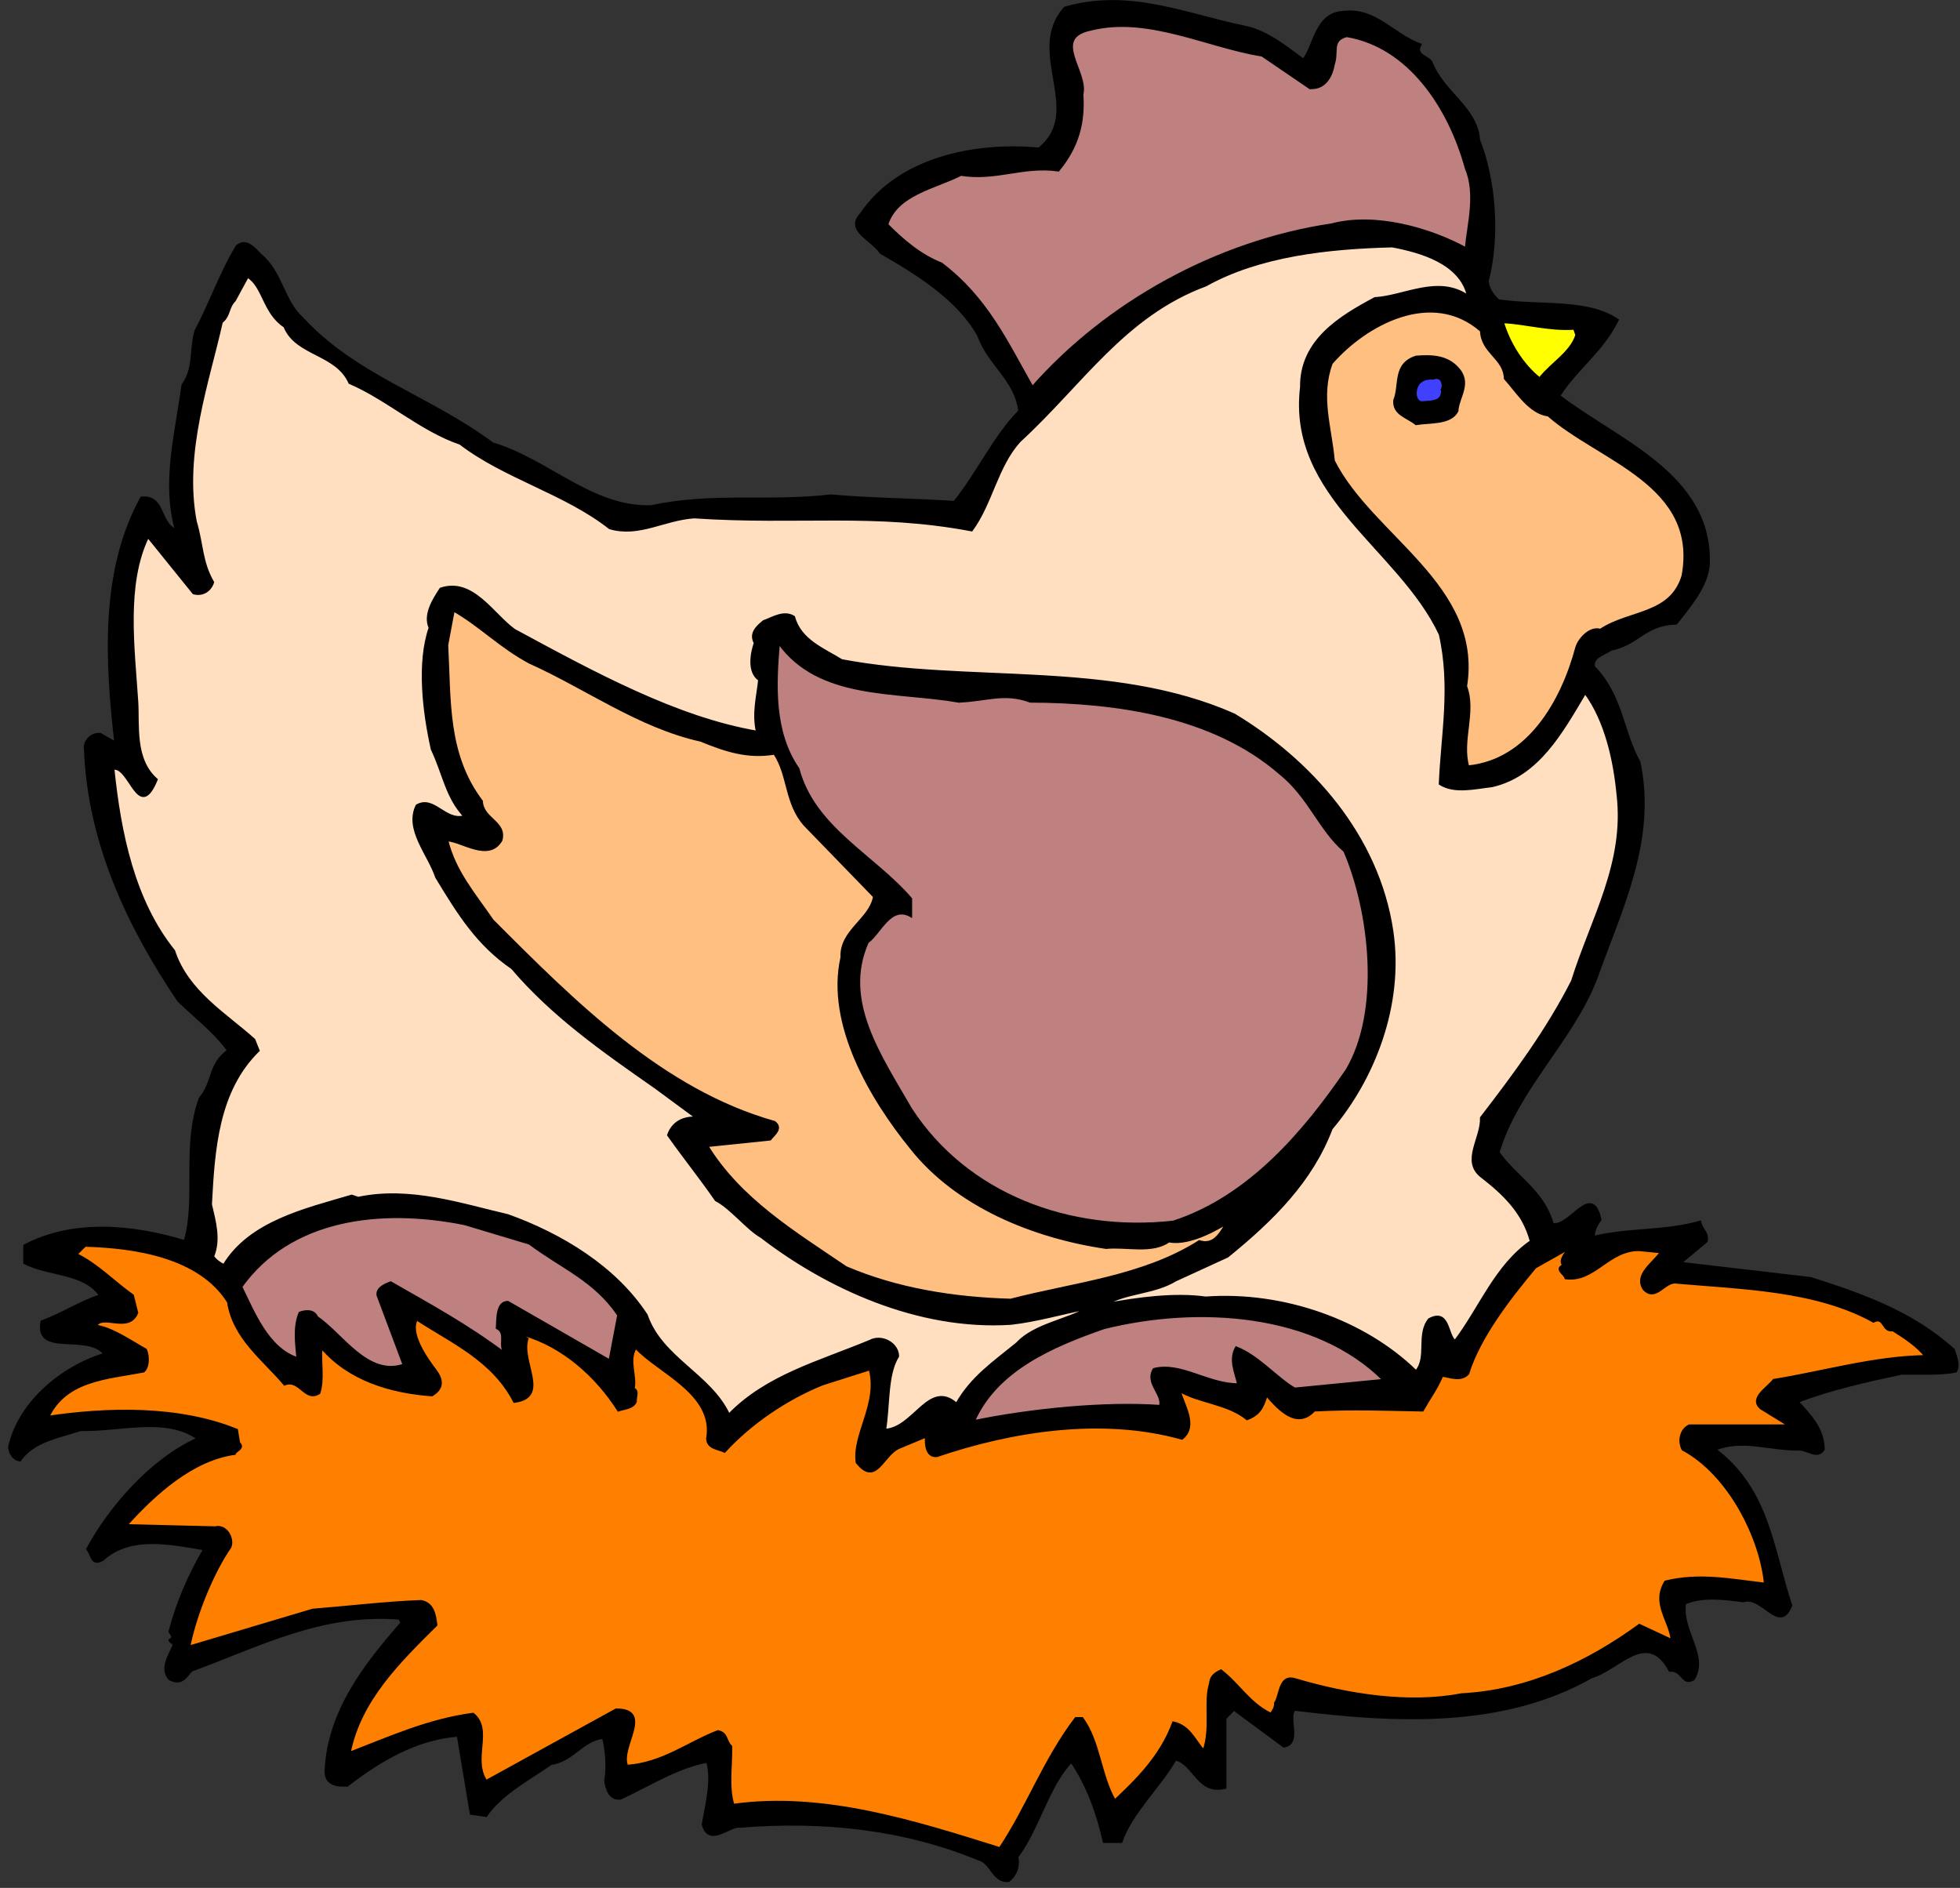
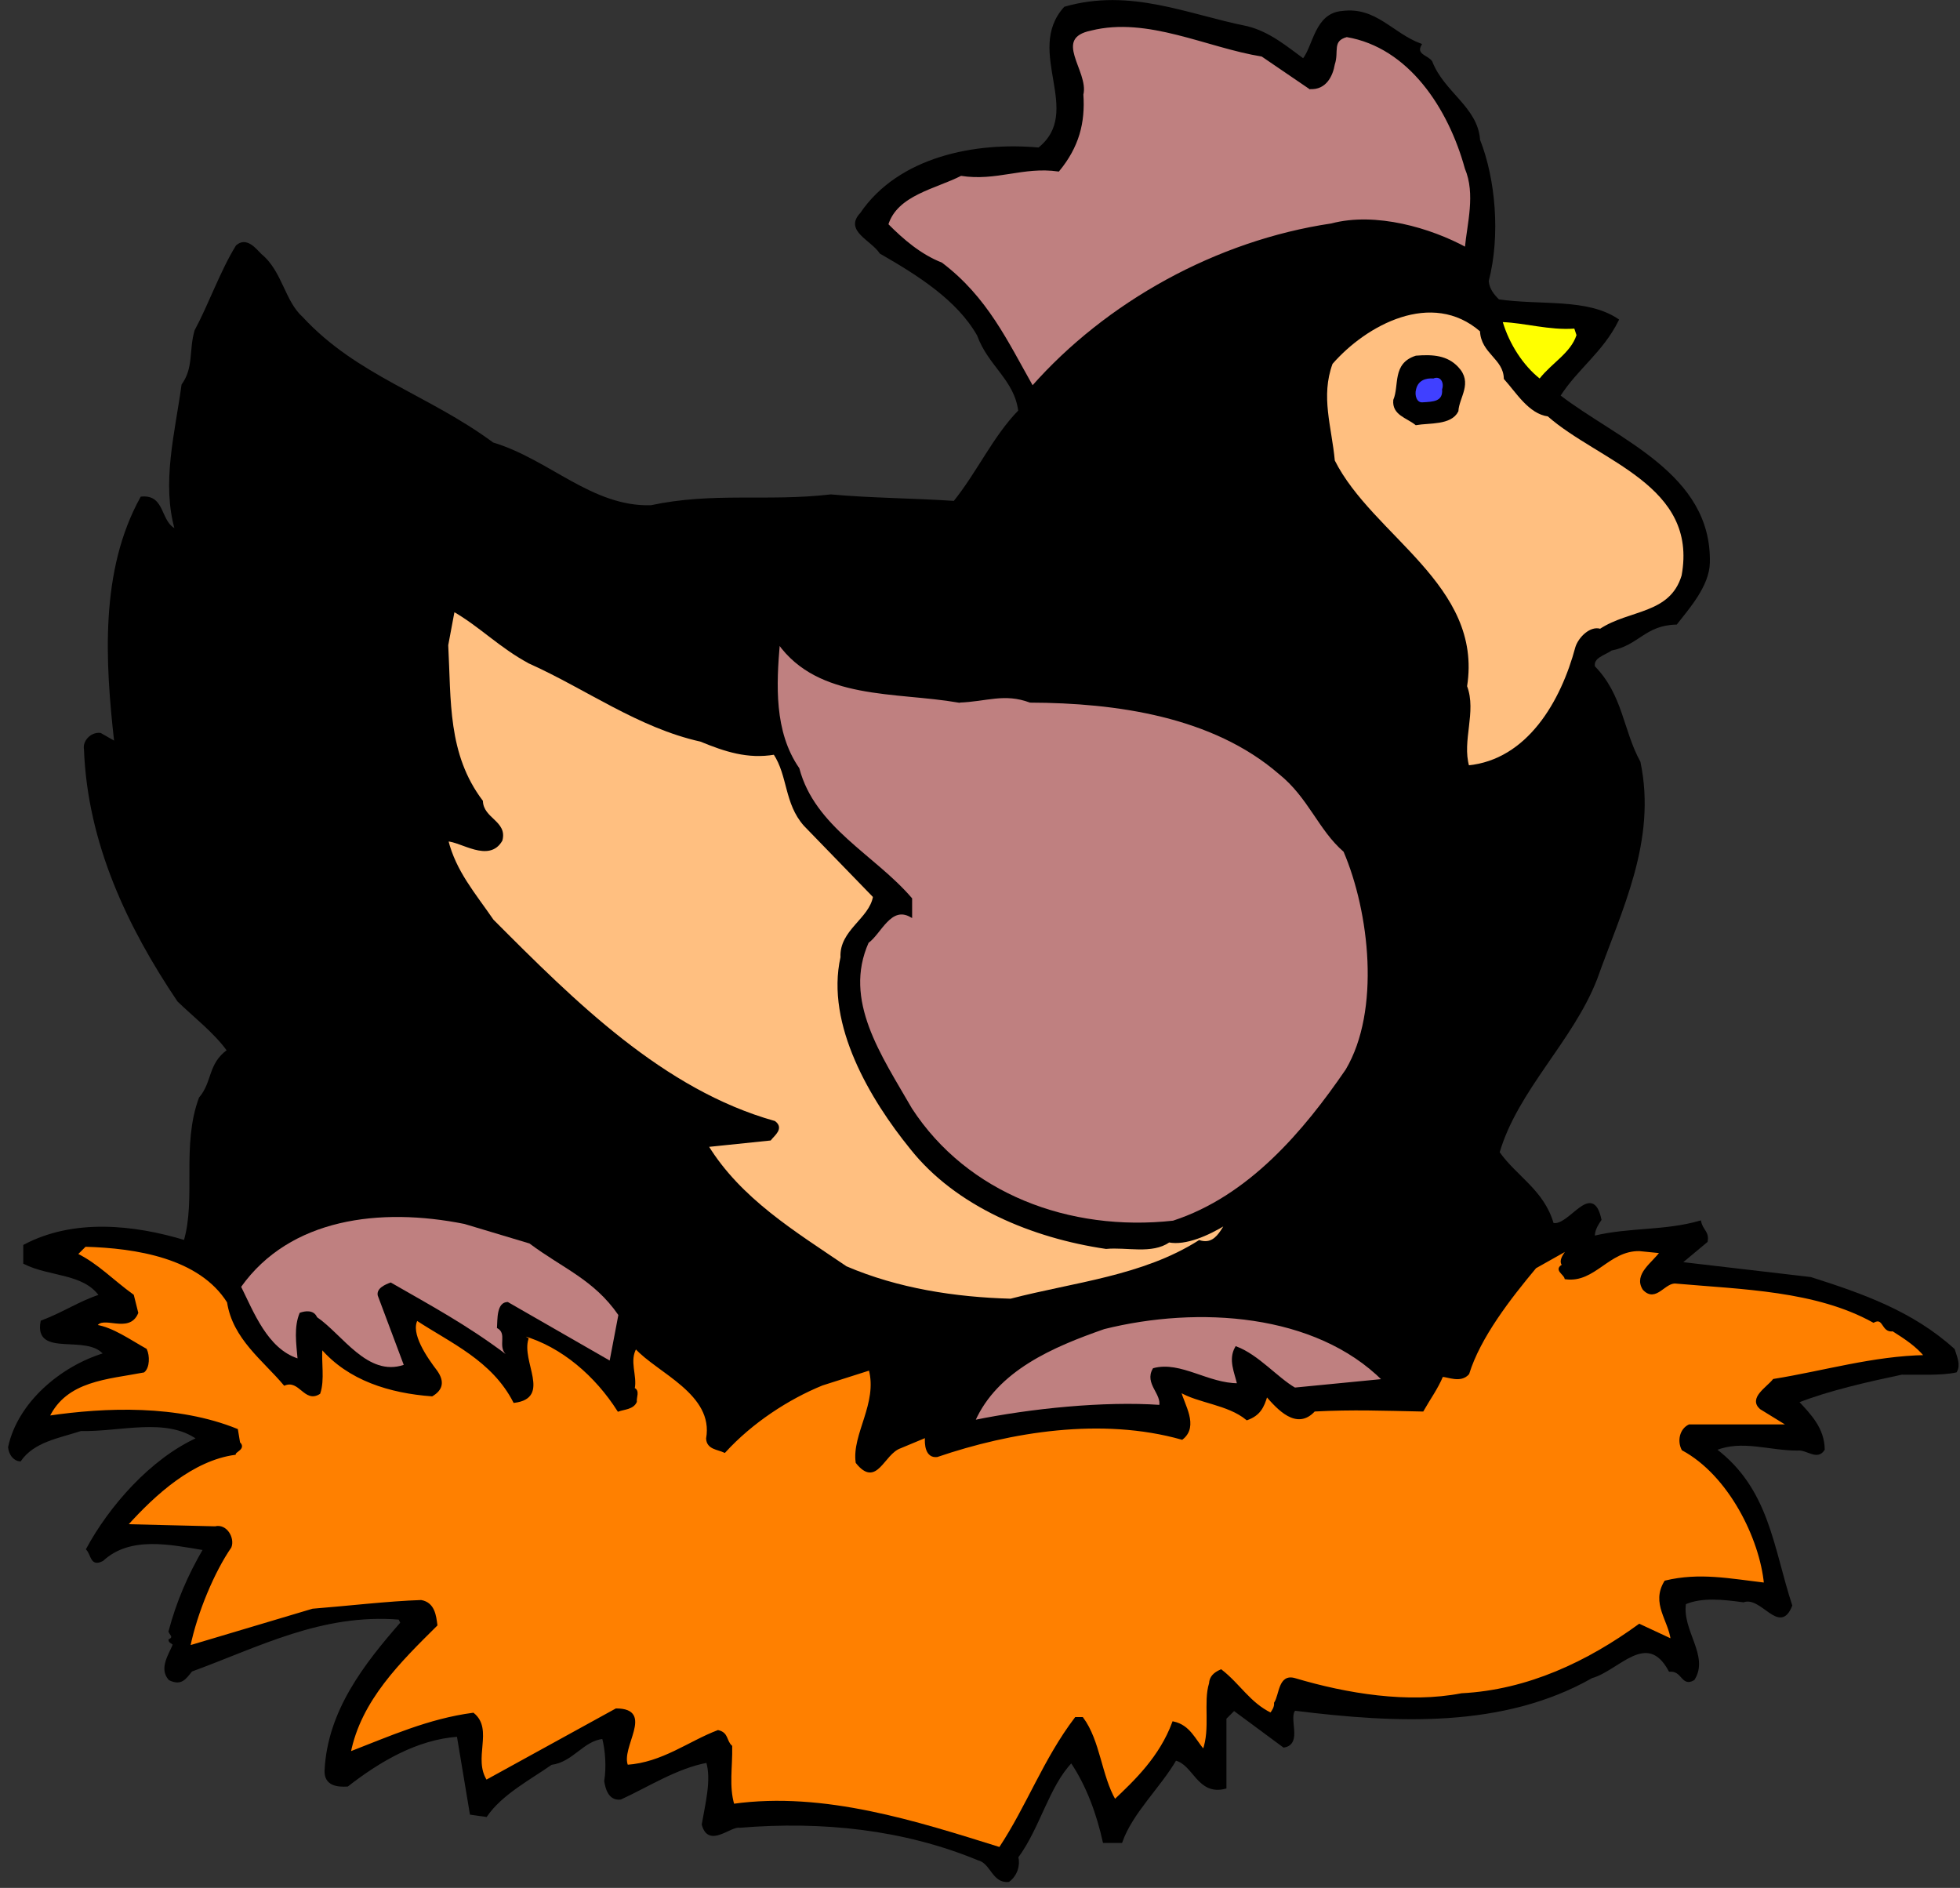
<svg xmlns="http://www.w3.org/2000/svg" viewBox="0 0 271.25 261.25" xml:space="preserve">
  <rect x="0" y="0" width="271.25" height="261.25" fill="#333333" stroke="none" />
  <defs />
  <g transform="matrix(1.25,0,0,-1.25,0,261.25)">
    <g transform="scale(.24)">
      <path d="m575.25,858.25c10.281-2.527 18.359-9.449 26-15 5.051,6.125 5.629,21.125 18,22 15.324,2.008 22.824-10.105 36-15-2.793-4.91 3.555-5.488 5-8 5.477-14.215 21.055-21.141 22-36 7.133-18.02 9.441-43.977 4-65 .25-3.781 2.559-6.668 5-9 19.48-2.859 40.828.602 55-9-7.246-14.625-18.785-22.125-27-35 26.676-20.582 69.949-36.156 69-77-.207-10.496-9.437-20.879-15-28-14.633-.379-17.516-9.609-30-12-3.094-2.223-8.863-3.379-8-8 12.984-13.258 12.984-29.41 21-44 7.563-36.176-8.594-67.902-20-100-11.094-28.473-36.48-50.969-45-80 7.941-11.348 20.637-17.691 25-33 7.75-2 18.137,19.922 22,2-1.555-2.27-3.285-5.152-3-8 16.445,4 32.602,2.27 49,7 .91-4.152 3.793-4.73 3-9l-12-10 60-7c23.762-7.57 46.84-15.648 66-33 1.031-3.414 2.762-6.875 1-10-6.891-1.488-17.277-.914-25-1-15.934-3.375-33.816-7.414-48-13 5.527-5.949 11.875-12.297 12-22-3.012-4.715-7.625.477-12,0-12.934-.102-25.629,5.09-38,0 24.488-18.562 26.219-45.098 35-72-5.32-13.477-13.398,4.984-22,2-9.281,1.254-19.09,2.406-27-1-1.898-12.746 10.793-24.281 4-35-5.324-3.125-4.746,4.371-11,4-10.477,19.41-23.746.371-36-3-40.828-23.164-89.871-20.855-137-15-3.641-3.547 3.281-15.66-5-17l-23,17-4-4v-32c-12.605-3.312-14.336,11.109-23,13-7.492-12.852-20.184-24.387-25-38h-8c-2.762,12.457-7.379,25.727-15,37-10.84-11.273-14.879-30.312-25-44 .891-3.617-.266-8.23-4-11-7.227-.691-7.805,8.539-14,10-34.191,14.113-71.695,18.152-110,15-4.391.844-14.199-9.539-17,1 1.648,9.648 4.535,20.609 2,29-14.199-2.621-27.469-11.273-40-17-5.355-.621-6.508,5.148-7,8 1.07,6.379.492,14.453-1,20-9.469-.93-14.086-10.738-24-12-9.703-6.812-22.973-13.734-30-24l-7,1-6,36c-19.207-1.355-36.516-11.738-51-23-4.555-.273-10.324.301-10,7 1.406,27.336 18.137,48.68 35,68l-1,2c-36.055,2.906-64.902-12.668-96-24-2.945-3.664-4.676-6.551-10-4-4.484,4.949.133,11.297 2,16-.715,1.063-1.867,1.063-2,2 2.441,1.371.711,2.523 0,4 3.594,13.523 8.785,25.637 16,38-15.867,2.637-34.328,6.672-47-5-5.215-2.75-4.641,2.441-7,5 10.438,19.363 29.477,41.285 51,51-14.598,10.473-35.945,3.551-54,4-10.215-3.332-21.754-5.062-28-14-2.988.285-4.719,3.168-5,6 4.32,20.242 23.938,36.973 44,43-7.945,10.121-32.18-1.414-29,15 10.09,3.777 17.59,8.969 27,12-7.676,10.813-23.254,9.082-35,15v8c22.707,12.039 50.402,9.156 74,2 5.824,19.848-1.098,44.074 7,66 6.328,7.492 4.019,15.57 13,22-6.098,8.566-15.906,16.066-23,23-22.906,34.023-41.371,72.672-43,116-.676,3.398 2.785,7.434 7,7l7-4c-4.293,37.891-6.602,79.426 12,113 10.824,1.035 7.941-11.652 16-15-6.328,21.805.016,44.879 3,67 5.672,7.875 3.363,15.953 6,25 6.594,12.297 11.789,27.293 19,39 4.328,3.867 8.367-1.324 11-4 9.48-7.707 10.637-21.551 19-29 25.102-27.164 57.988-35.816 88-58 25.953-7.812 45.57-29.73 73-29 29.109,6.191 53.344,1.574 83,5 18.809-1.695 37.27-1.695 57-3 10.848,13.422 18.348,30.148 30,42-1.844,14.684-13.957,21.031-19,35-9.383,16.602-27.844,28.141-45,38-4.191,6.293-16.309,10.328-9,18 17.5,25.785 52.695,32.711 82,30 21.469,17.129-6.227,44.82 12,65 30.238,8.66 56.203-3.453 84-9" />
      <path d="m575.25,858.25c10.281-2.527 18.359-9.449 26-15 5.051,6.125 5.629,21.125 18,22 15.324,2.008 22.824-10.105 36-15-2.793-4.91 3.555-5.488 5-8 5.477-14.215 21.055-21.141 22-36 7.133-18.02 9.441-43.977 4-65 .25-3.781 2.559-6.668 5-9 19.48-2.859 40.828.602 55-9-7.246-14.625-18.785-22.125-27-35 26.676-20.582 69.949-36.156 69-77-.207-10.496-9.437-20.879-15-28-14.633-.379-17.516-9.609-30-12-3.094-2.223-8.863-3.379-8-8 12.984-13.258 12.984-29.41 21-44 7.563-36.176-8.594-67.902-20-100-11.094-28.473-36.48-50.969-45-80 7.941-11.348 20.637-17.691 25-33 7.75-2 18.137,19.922 22,2-1.555-2.27-3.285-5.152-3-8 16.445,4 32.602,2.27 49,7 .91-4.152 3.793-4.73 3-9l-12-10 60-7c23.762-7.57 46.84-15.648 66-33 1.031-3.414 2.762-6.875 1-10-6.891-1.488-17.277-.914-25-1-15.934-3.375-33.816-7.414-48-13 5.527-5.949 11.875-12.297 12-22-3.012-4.715-7.625.477-12,0-12.934-.102-25.629,5.09-38,0 24.488-18.562 26.219-45.098 35-72-5.32-13.477-13.398,4.984-22,2-9.281,1.254-19.09,2.406-27-1-1.898-12.746 10.793-24.281 4-35-5.324-3.125-4.746,4.371-11,4-10.477,19.41-23.746.371-36-3-40.828-23.164-89.871-20.855-137-15-3.641-3.547 3.281-15.66-5-17l-23,17-4-4v-32c-12.605-3.312-14.336,11.109-23,13-7.492-12.852-20.184-24.387-25-38h-8c-2.762,12.457-7.379,25.727-15,37-10.84-11.273-14.879-30.312-25-44 .891-3.617-.266-8.23-4-11-7.227-.691-7.805,8.539-14,10-34.191,14.113-71.695,18.152-110,15-4.391.844-14.199-9.539-17,1 1.648,9.648 4.535,20.609 2,29-14.199-2.621-27.469-11.273-40-17-5.355-.621-6.508,5.148-7,8 1.07,6.379.492,14.453-1,20-9.469-.93-14.086-10.738-24-12-9.703-6.812-22.973-13.734-30-24l-7,1-6,36c-19.207-1.355-36.516-11.738-51-23-4.555-.273-10.324.301-10,7 1.406,27.336 18.137,48.68 35,68l-1,2c-36.055,2.906-64.902-12.668-96-24-2.945-3.664-4.676-6.551-10-4-4.484,4.949.133,11.297 2,16-.715,1.063-1.867,1.063-2,2 2.441,1.371.711,2.523 0,4 3.594,13.523 8.785,25.637 16,38-15.867,2.637-34.328,6.672-47-5-5.215-2.75-4.641,2.441-7,5 10.438,19.363 29.477,41.285 51,51-14.598,10.473-35.945,3.551-54,4-10.215-3.332-21.754-5.062-28-14-2.988.285-4.719,3.168-5,6 4.32,20.242 23.938,36.973 44,43-7.945,10.121-32.18-1.414-29,15 10.09,3.777 17.59,8.969 27,12-7.676,10.813-23.254,9.082-35,15v8c22.707,12.039 50.402,9.156 74,2 5.824,19.848-1.098,44.074 7,66 6.328,7.492 4.019,15.57 13,22-6.098,8.566-15.906,16.066-23,23-22.906,34.023-41.371,72.672-43,116-.676,3.398 2.785,7.434 7,7l7-4c-4.293,37.891-6.602,79.426 12,113 10.824,1.035 7.941-11.652 16-15-6.328,21.805.016,44.879 3,67 5.672,7.875 3.363,15.953 6,25 6.594,12.297 11.789,27.293 19,39 4.328,3.867 8.367-1.324 11-4 9.48-7.707 10.637-21.551 19-29 25.102-27.164 57.988-35.816 88-58 25.953-7.812 45.57-29.73 73-29 29.109,6.191 53.344,1.574 83,5 18.809-1.695 37.27-1.695 57-3 10.848,13.422 18.348,30.148 30,42-1.844,14.684-13.957,21.031-19,35-9.383,16.602-27.844,28.141-45,38-4.191,6.293-16.309,10.328-9,18 17.5,25.785 52.695,32.711 82,30 21.469,17.129-6.227,44.82 12,65 30.238,8.66 56.203-3.453 84-9z" fill="none" stroke="#000" stroke-miterlimit="3.864" stroke-width="1.042" />
      <path d="m604.25,830.25c7.246-.484 10.129,5.859 11,11 2.016,5.82-1.449,11.012 6,13 28.902-4.875 47.363-33.141 55-61 5.055-11.941 1.016-25.785 0-37-16.293,8.906-41.676,16.406-62,11-52.953-7.863-103.723-36.129-138-75-11.879,20.988-21.113,41.18-42,57-9.691,3.793-17.77,10.715-25,18 4.348,14.059 22.234,16.941 34,23 16.504-2.598 28.621,4.324 45,2 9.004,10.98 11.891,21.938 11,35 2.621,10.59-14.687,26.164 4,30 26.316,6.547 53.434-7.875 79-12l22-15" fill="#bf8080" />
      <path d="m604.25,830.25c7.246-.484 10.129,5.859 11,11 2.016,5.82-1.449,11.012 6,13 28.902-4.875 47.363-33.141 55-61 5.055-11.941 1.016-25.785 0-37-16.293,8.906-41.676,16.406-62,11-52.953-7.863-103.723-36.129-138-75-11.879,20.988-21.113,41.18-42,57-9.691,3.793-17.77,10.715-25,18 4.348,14.059 22.234,16.941 34,23 16.504-2.598 28.621,4.324 45,2 9.004,10.98 11.891,21.938 11,35 2.621,10.59-14.687,26.164 4,30 26.316,6.547 53.434-7.875 79-12l22-15z" fill="none" stroke="#000" stroke-miterlimit="3.864" stroke-width="1.042" />
-       <path d="m677.25,734.25c-13.828,9.563-29.406-.242-43-1-15.832-8.473-34.297-19.434-34-41-6.066-50.539 45.285-74.191 64-114 5.516-24.223.902-46.719 0-69 6.672-4.254 15.902-1.945 24-1 21.328,4.82 32.289,25.012 43,43 9.484-12.797 13.523-31.254 15-47 3.715-31.559-11.863-56.937-21-86-11.633-22.855-26.637-43.047-42-63 .363-9.465-8.867-19.848 0-27 10.172-7.848 19.402-16.5 23-30-16.289-11.305-23.215-30.34-35-46-3.789,2.391-2.637,15.082-12,10-5.637-7.031-.445-17.414-6-24-23.871,23.316-61.371,36.582-97,34-14.566,2.004-31.301-.301-46-3 9.508,5.582 22.199,5.004 32,11l24,11c21.012,17.039 38.898,34.922 48,59 19.168,22.648 33.016,56.68 28,91-6.523,44.133-37.68,78.746-73,100-56.418,24.891-122.191,13.934-181,25-8.117,5.086-19.078,9.121-22,20-4.578,2.965-9.773-.496-14-2-3.852-3.109-6.156-5.992-4-10-1.582-4.648-3.312-13.301 2-17-.695-7.258-3.004-15.336-1-24-37.199,6.355-75.277,27.125-112,47-10.012,7.234-19.242,23.965-34,19-3.129-4.84-7.746-11.766-5-18-5.629-16.262-2.746-39.336 1-56 5.488-11.602 6.641-21.984 15-31-8.937-2.523-14.129,9.594-22,5-5.398-10.984 5.563-22.52 9-33 10.41-17.207 19.066-31.055 35-42 18.684-21.934 41.762-38.086 66-55l19-14c-5.738.34-10.93-1.965-13-8 8.418-11.848 14.188-18.77 22-30 7.188-3.77 14.109-13 21-17 30.039-23.109 72.156-42.723 115-40 11.965,1.316 23.504,4.777 35,7-8.031-5.109-24.187-7.418-32-16-10.652-8.723-21.035-15.645-28-28-12.652,11.203-19.574-11.297-33-12 1.887,11.664.73,25.512 6,34-.078,5.93-7.578,9.969-13,7-23.426-9.723-47.656-16.066-65-34-8.621,18.512-31.121,26.008-38,46-14.469,22.121-39.277,37.117-64,46-21.434,4.961-45.09,13.039-69,8l-3,1c-21.555-6.348-46.941-12.113-59-32-1.789.848-3.519,2.004-5,4 3.211,7.809.902,15.887-1,24 1.328,25.344 3.059,52.457 22,71l-2,5c-12.902,11.645-30.789,22.027-37,41-18.598,23.137-24.945,54.285-28,84 7.672,1.438 11.707-25.098 20-5-10.598,9.32-8.293,24.895-9,36-1.598,24.66-5.637,54.082 5,76l21-26c3.559-1.109 7.594.617 9,5-5.441,9.465-4.867,17.539-8,28-6.098,31.648 6.019,65.109 12,92 3.828,3.105 2.672,6.566 6,10l6,11c7.406-4.629 7.406-16.742 17-23 5.406-13.355 23.867-12.203 30-26 17.523-7.547 33.102-21.965 51-28 20.758-15.887 48.453-22.809 69-39 13.492-4 25.031,4.078 39,5 48.344-3.23 82.961,2.539 128-6 9.195,12.574 11.504,29.305 22,41 28.738,26.375 48.352,58.105 86,72 24.664,13.793 56.398,17.254 86,18 13.094-2.477 31.555-7.668 35-23" fill="#ffdfbf" />
      <path d="m677.25,734.25c-13.828,9.563-29.406-.242-43-1-15.832-8.473-34.297-19.434-34-41-6.066-50.539 45.285-74.191 64-114 5.516-24.223.902-46.719 0-69 6.672-4.254 15.902-1.945 24-1 21.328,4.82 32.289,25.012 43,43 9.484-12.797 13.523-31.254 15-47 3.715-31.559-11.863-56.937-21-86-11.633-22.855-26.637-43.047-42-63 .363-9.465-8.867-19.848 0-27 10.172-7.848 19.402-16.5 23-30-16.289-11.305-23.215-30.34-35-46-3.789,2.391-2.637,15.082-12,10-5.637-7.031-.445-17.414-6-24-23.871,23.316-61.371,36.582-97,34-14.566,2.004-31.301-.301-46-3 9.508,5.582 22.199,5.004 32,11l24,11c21.012,17.039 38.898,34.922 48,59 19.168,22.648 33.016,56.68 28,91-6.523,44.133-37.68,78.746-73,100-56.418,24.891-122.191,13.934-181,25-8.117,5.086-19.078,9.121-22,20-4.578,2.965-9.773-.496-14-2-3.852-3.109-6.156-5.992-4-10-1.582-4.648-3.312-13.301 2-17-.695-7.258-3.004-15.336-1-24-37.199,6.355-75.277,27.125-112,47-10.012,7.234-19.242,23.965-34,19-3.129-4.84-7.746-11.766-5-18-5.629-16.262-2.746-39.336 1-56 5.488-11.602 6.641-21.984 15-31-8.937-2.523-14.129,9.594-22,5-5.398-10.984 5.563-22.52 9-33 10.41-17.207 19.066-31.055 35-42 18.684-21.934 41.762-38.086 66-55l19-14c-5.738.34-10.93-1.965-13-8 8.418-11.848 14.188-18.77 22-30 7.188-3.77 14.109-13 21-17 30.039-23.109 72.156-42.723 115-40 11.965,1.316 23.504,4.777 35,7-8.031-5.109-24.187-7.418-32-16-10.652-8.723-21.035-15.645-28-28-12.652,11.203-19.574-11.297-33-12 1.887,11.664.73,25.512 6,34-.078,5.93-7.578,9.969-13,7-23.426-9.723-47.656-16.066-65-34-8.621,18.512-31.121,26.008-38,46-14.469,22.121-39.277,37.117-64,46-21.434,4.961-45.09,13.039-69,8l-3,1c-21.555-6.348-46.941-12.113-59-32-1.789.848-3.519,2.004-5,4 3.211,7.809.902,15.887-1,24 1.328,25.344 3.059,52.457 22,71l-2,5c-12.902,11.645-30.789,22.027-37,41-18.598,23.137-24.945,54.285-28,84 7.672,1.438 11.707-25.098 20-5-10.598,9.32-8.293,24.895-9,36-1.598,24.66-5.637,54.082 5,76l21-26c3.559-1.109 7.594.617 9,5-5.441,9.465-4.867,17.539-8,28-6.098,31.648 6.019,65.109 12,92 3.828,3.105 2.672,6.566 6,10l6,11c7.406-4.629 7.406-16.742 17-23 5.406-13.355 23.867-12.203 30-26 17.523-7.547 33.102-21.965 51-28 20.758-15.887 48.453-22.809 69-39 13.492-4 25.031,4.078 39,5 48.344-3.23 82.961,2.539 128-6 9.195,12.574 11.504,29.305 22,41 28.738,26.375 48.352,58.105 86,72 24.664,13.793 56.398,17.254 86,18 13.094-2.477 31.555-7.668 35-23z" fill="none" stroke="#000" stroke-miterlimit="3.864" stroke-width="1.042" />
      <path d="m683.25,718.25c.363-10.203 10.75-12.508 11-22 5.52-6.086 11.289-15.891 20-17 23.598-20.812 69.754-31.77 62-74-5.516-18.34-24.555-16.035-38-25-4.441,1.469-9.633-3.723-11-8-6.711-25.145-22.289-52.254-50-55-3.445,11.973 3.48,25.242-1,37 7.363,46.504-43.41,69-61,104-1.449,15.766-6.641,29.609-1,45 15.707,18.066 46.285,34.793 69,15" fill="#ffbf80" />
      <path d="m683.25,718.25c.363-10.203 10.75-12.508 11-22 5.52-6.086 11.289-15.891 20-17 23.598-20.812 69.754-31.77 62-74-5.516-18.34-24.555-16.035-38-25-4.441,1.469-9.633-3.723-11-8-6.711-25.145-22.289-52.254-50-55-3.445,11.973 3.48,25.242-1,37 7.363,46.504-43.41,69-61,104-1.449,15.766-6.641,29.609-1,45 15.707,18.066 46.285,34.793 69,15z" fill="none" stroke="#000" stroke-miterlimit="3.864" stroke-width="1.042" />
      <path d="m727.25,716.25c-2.672-8.203-11.328-12.816-17-20-7.598,6.031-13.941,15.836-17,26 9.98-.359 21.52-3.82 33-3l1-3" fill="#ff0" />
-       <path d="m727.25,716.25c-2.672-8.203-11.328-12.816-17-20-7.598,6.031-13.941,15.836-17,26 9.98-.359 21.52-3.82 33-3l1-3z" fill="none" stroke="#000" stroke-miterlimit="3.864" stroke-width="1.042" />
      <path d="m672.25,701.25c6.75-7.047.402-13.391 0-20-3.059-6.082-12.867-4.93-19-6-4.254,3.379-10.602,4.531-10,11 2.863,6.801-.602,16.605 10,20 7.863.645 14.211.066 19-5" />
      <path d="m672.25,701.25c6.75-7.047.402-13.391 0-20-3.059-6.082-12.867-4.93-19-6-4.254,3.379-10.602,4.531-10,11 2.863,6.801-.602,16.605 10,20 7.863.645 14.211.066 19-5z" fill="none" stroke="#000" stroke-miterlimit="3.864" stroke-width="1.042" />
      <path d="m665.25,691.25c.477-5.699-4.137-5.699-9-6-2.637-.277-3.793,3.184-3,6 .938,4.109 4.402,5.262 8,5 3.324,1.414 5.055-2.047 4-5" fill="#4040ff" />
-       <path d="m665.25,691.25c.477-5.699-4.137-5.699-9-6-2.637-.277-3.793,3.184-3,6 .938,4.109 4.402,5.262 8,5 3.324,1.414 5.055-2.047 4-5z" fill="none" stroke="#000" stroke-miterlimit="3.864" stroke-width="1.042" />
      <path d="m244.25,565.25c26.262-11.797 50.492-29.68 79-36 11.305-4.641 21.688-8.102 34-6 6.727-10.18 4.996-22.867 14-33l32-33c-1.77-10.516-15.617-15.707-15-28-6.961-30.973 13.809-65.582 32-88 21.039-26.613 56.234-41.035 90-46 9.508.926 21.047-2.535 29,3 7.625-1.496 18.012,3.117 26,8l5,4c-5.488-.23-6.645-15.227-17-12-25.992-16.496-57.727-19.379-87-27-25.535.699-52.078,4.734-76,15-23.965,16.27-48.773,31.27-64,56l29,3c1.805,2.266 5.844,5.148 2,8-51.547,14.457-92.508,55.41-130,93-8.664,12.598-17.32,22.406-21,37 6.566-.176 19.258-9.98 25,0 2.336,8.477-8.629,9.633-9,18-16.359,21.629-14.629,46.434-16,72l3,16c12.219-6.957 21.449-16.762 35-24" fill="#ffbf80" />
      <path d="m244.25,565.25c26.262-11.797 50.492-29.68 79-36 11.305-4.641 21.688-8.102 34-6 6.727-10.18 4.996-22.867 14-33l32-33c-1.77-10.516-15.617-15.707-15-28-6.961-30.973 13.809-65.582 32-88 21.039-26.613 56.234-41.035 90-46 9.508.926 21.047-2.535 29,3 7.625-1.496 18.012,3.117 26,8l5,4c-5.488-.23-6.645-15.227-17-12-25.992-16.496-57.727-19.379-87-27-25.535.699-52.078,4.734-76,15-23.965,16.27-48.773,31.27-64,56l29,3c1.805,2.266 5.844,5.148 2,8-51.547,14.457-92.508,55.41-130,93-8.664,12.598-17.32,22.406-21,37 6.566-.176 19.258-9.98 25,0 2.336,8.477-8.629,9.633-9,18-16.359,21.629-14.629,46.434-16,72l3,16c12.219-6.957 21.449-16.762 35-24z" fill="none" stroke="#000" stroke-miterlimit="3.864" stroke-width="1.042" />
      <path d="m442.25,547.25c12.887.434 20.965,4.473 33,0 39.891-.145 84.316-6.488 115-33 13.742-10.984 18.359-25.984 30-36 12.016-28.055 17.207-73.625 1-101-19.562-28.582-44.949-58.578-80-70-48.031-5.305-95.344,12.578-121,52-14.152,24.605-32.039,49.988-20,77 5.848,4.141 10.461,17.406 20,12v8c-17.039,19.902-44.734,32.594-52,60-11.773,17.012-10.617,38.934-9,58 18.574-25.988 53.77-21.953 83-27" fill="#bf8080" />
      <path d="m442.25,547.25c12.887.434 20.965,4.473 33,0 39.891-.145 84.316-6.488 115-33 13.742-10.984 18.359-25.984 30-36 12.016-28.055 17.207-73.625 1-101-19.562-28.582-44.949-58.578-80-70-48.031-5.305-95.344,12.578-121,52-14.152,24.605-32.039,49.988-20,77 5.848,4.141 10.461,17.406 20,12v8c-17.039,19.902-44.734,32.594-52,60-11.773,17.012-10.617,38.934-9,58 18.574-25.988 53.77-21.953 83-27z" fill="none" stroke="#000" stroke-miterlimit="3.864" stroke-width="1.042" />
      <path d="m285.25,264.25-4-21-47,27c-5.281-.031-4.703-8.109-5-12 4.914-2.453.297-8.223 4-12-18.129,13.582-34.281,22.238-53,33-2.629-.957-6.668-2.687-6-6l12-32c-16.707-5.645-28.246,13.969-40,22-1.516,3.508-5.555,2.93-8,2-2.75-6.57-1.594-14.07-1-21-13.863,4.625-20.211,21.352-26,33 22.52,31.617 64.063,36.809 103,29l30-9c15.297-11.457 29.723-16.648 41-33" fill="#bf8080" />
-       <path d="m285.25,264.25-4-21-47,27c-5.281-.031-4.703-8.109-5-12 4.914-2.453.297-8.223 4-12-18.129,13.582-34.281,22.238-53,33-2.629-.957-6.668-2.687-6-6l12-32c-16.707-5.645-28.246,13.969-40,22-1.516,3.508-5.555,2.93-8,2-2.75-6.57-1.594-14.07-1-21-13.863,4.625-20.211,21.352-26,33 22.52,31.617 64.063,36.809 103,29l30-9c15.297-11.457 29.723-16.648 41-33z" fill="none" stroke="#000" stroke-miterlimit="3.864" stroke-width="1.042" />
      <path d="m105.25,270.25c2.559-16.762 16.406-26.566 26-38 7.137,2.777 9.445-8.18 16-4 2.098,6.203.367,14.277 1,21 12.637-14.797 31.68-20.566 51-22 4.332,2.586 5.488,6.047 2,11-4.59,6.008-12.668,17.547-9,24 15.949-10.492 34.988-18.566 45-38 16.527,2.125 2.68,18.277 6,29-.434.238-1.586.816-2,2 18.297-5.223 33.875-19.066 44-35 2.57.934 6.609.934 8,4-.238,2.125 1.492,5.012-1,6 1.34,5.934-2.699,12.855 1,19 10.148-11.336 36.688-21.145 33-42 .227-4.523 4.84-4.523 8-6 12.418,13.59 29.152,24.551 45,31l22,7c4.27-15.758-7.848-30.18-6-43 9.117-11.406 12,4.168 20,7l12,5c-.383-3.793.195-9.562 5-9 33.852,11.551 75.969,18.473 113,8 7.395,5.859.469,15.664-1,22 8.395-5.18 22.242-5.758 31-13 5.664,2.051 7.395,5.512 9,11 5.32-6.066 13.973-15.871 22-7 17.938.934 31.785.359 50,0 3.133,5.551 6.594,10.164 9,16 2.785-.066 8.555-2.953 12,1 5.211,16.816 19.059,34.699 31,49l16,9c-1.402-1.383-5.441-5.996-3-8-4.172-2.035.441-3.766 1-6 13.289-1.805 19.637,13.195 34,13l10-1c-3.594-5.152-12.246-10.344-8-17 5.563-6.031 9.602,3.773 15,3 30.371-2.687 64.414-3.266 91-18 5.145,2.621 3.992-4.879 9-4 5.953-3.762 11.145-7.223 15-12-24.047-.414-47.125-7.336-70-11-3.09-3.836-11.168-8.449-6-13l13-8h-46c-3.898-1.871-5.055-7.062-3-11 21.602-11.637 36.027-41.059 38-62-16.398,1.906-30.246,4.789-46,1-6.168-10.055 1.906-17.555 3-27l-15,7c-23.594-17.168-51.289-30.434-82-32-24.676-4.777-52.949-.164-77,7-7.102,2.066-6.527-7.164-9-11 .164-1.934-.988-3.664-2-5-9.949,4.797-14.566,13.449-23,20-3.105-1.359-4.836-3.09-5-6-2.723-8.625.742-20.738-3-31-4.336,5.07-6.645,11.414-14,13-5.914-16.008-17.453-26.969-27-36-6.609,11.34-7.187,27.492-15,38h-3c-14.57-19.16-22.074-40.504-35-60-38.422,11.996-81.117,25.84-123,20-2.543,8.727-.812,17.379-1,27-2.695,2.492-1.543,5.953-6,7-13.43-5.086-25.547-14.891-42-16-3.738,8.609 12.418,25.914-5,26l-60-33c-6.82,10.418 2.988,23.684-6,31-20.437-2.703-38.32-10.777-57-18 4.832,24.527 23.293,42.41 40,59-.551,4.176-1.129,9.945-7,11-14.898-.477-34.516-2.785-50-4l-57-17c3.25,15.906 11.328,34.945 19,46 1.559,3.941-1.902,10.289-7,9l-41,1c13.211,14.707 30.52,30.285 50,33 .133,1.32 4.75,2.477 2,5l-1,6c-27.406,11.09-60.293,9.934-87,6 8.246,17.203 27.285,17.777 44,21 2.324,1.973 2.324,7.164 1,10-7.328,4.086-15.406,9.852-23,11 2.977,5.777 15.094-3.453 19,6l-2,8c-9.406,6.773-16.332,14.273-26,19l4,4c23.555-.652 52.98-5.266 66-26" fill="#ff8000" />
      <path d="m105.25,270.25c2.559-16.762 16.406-26.566 26-38 7.137,2.777 9.445-8.18 16-4 2.098,6.203.367,14.277 1,21 12.637-14.797 31.68-20.566 51-22 4.332,2.586 5.488,6.047 2,11-4.59,6.008-12.668,17.547-9,24 15.949-10.492 34.988-18.566 45-38 16.527,2.125 2.68,18.277 6,29-.434.238-1.586.816-2,2 18.297-5.223 33.875-19.066 44-35 2.57.934 6.609.934 8,4-.238,2.125 1.492,5.012-1,6 1.34,5.934-2.699,12.855 1,19 10.148-11.336 36.688-21.145 33-42 .227-4.523 4.84-4.523 8-6 12.418,13.59 29.152,24.551 45,31l22,7c4.27-15.758-7.848-30.18-6-43 9.117-11.406 12,4.168 20,7l12,5c-.383-3.793.195-9.562 5-9 33.852,11.551 75.969,18.473 113,8 7.395,5.859.469,15.664-1,22 8.395-5.18 22.242-5.758 31-13 5.664,2.051 7.395,5.512 9,11 5.32-6.066 13.973-15.871 22-7 17.938.934 31.785.359 50,0 3.133,5.551 6.594,10.164 9,16 2.785-.066 8.555-2.953 12,1 5.211,16.816 19.059,34.699 31,49l16,9c-1.402-1.383-5.441-5.996-3-8-4.172-2.035.441-3.766 1-6 13.289-1.805 19.637,13.195 34,13l10-1c-3.594-5.152-12.246-10.344-8-17 5.563-6.031 9.602,3.773 15,3 30.371-2.687 64.414-3.266 91-18 5.145,2.621 3.992-4.879 9-4 5.953-3.762 11.145-7.223 15-12-24.047-.414-47.125-7.336-70-11-3.09-3.836-11.168-8.449-6-13l13-8h-46c-3.898-1.871-5.055-7.062-3-11 21.602-11.637 36.027-41.059 38-62-16.398,1.906-30.246,4.789-46,1-6.168-10.055 1.906-17.555 3-27l-15,7c-23.594-17.168-51.289-30.434-82-32-24.676-4.777-52.949-.164-77,7-7.102,2.066-6.527-7.164-9-11 .164-1.934-.988-3.664-2-5-9.949,4.797-14.566,13.449-23,20-3.105-1.359-4.836-3.09-5-6-2.723-8.625.742-20.738-3-31-4.336,5.07-6.645,11.414-14,13-5.914-16.008-17.453-26.969-27-36-6.609,11.34-7.187,27.492-15,38h-3c-14.57-19.16-22.074-40.504-35-60-38.422,11.996-81.117,25.84-123,20-2.543,8.727-.812,17.379-1,27-2.695,2.492-1.543,5.953-6,7-13.43-5.086-25.547-14.891-42-16-3.738,8.609 12.418,25.914-5,26l-60-33c-6.82,10.418 2.988,23.684-6,31-20.437-2.703-38.32-10.777-57-18 4.832,24.527 23.293,42.41 40,59-.551,4.176-1.129,9.945-7,11-14.898-.477-34.516-2.785-50-4l-57-17c3.25,15.906 11.328,34.945 19,46 1.559,3.941-1.902,10.289-7,9l-41,1c13.211,14.707 30.52,30.285 50,33 .133,1.32 4.75,2.477 2,5l-1,6c-27.406,11.09-60.293,9.934-87,6 8.246,17.203 27.285,17.777 44,21 2.324,1.973 2.324,7.164 1,10-7.328,4.086-15.406,9.852-23,11 2.977,5.777 15.094-3.453 19,6l-2,8c-9.406,6.773-16.332,14.273-26,19l4,4c23.555-.652 52.98-5.266 66-26z" fill="none" stroke="#000" stroke-miterlimit="3.864" stroke-width="1.042" />
      <path d="m638.25,234.25-41-4c-8.258,4.777-16.91,15.164-27,19-3.184-5.566-.297-11.336 1-17-13.988-.105-26.684,10.277-39,7-3.84-6.527 4.238-11.145 3-17-25.879,1.82-59.918-1.641-86-7 10.504,23.816 36.465,34.777 60,43 43.395,10.813 97.629,7.352 129-24" fill="#bf8080" />
      <path d="m638.25,234.25-41-4c-8.258,4.777-16.91,15.164-27,19-3.184-5.566-.297-11.336 1-17-13.988-.105-26.684,10.277-39,7-3.84-6.527 4.238-11.145 3-17-25.879,1.82-59.918-1.641-86-7 10.504,23.816 36.465,34.777 60,43 43.395,10.813 97.629,7.352 129-24z" fill="none" stroke="#000" stroke-miterlimit="3.864" stroke-width="1.042" />
    </g>
  </g>
</svg>